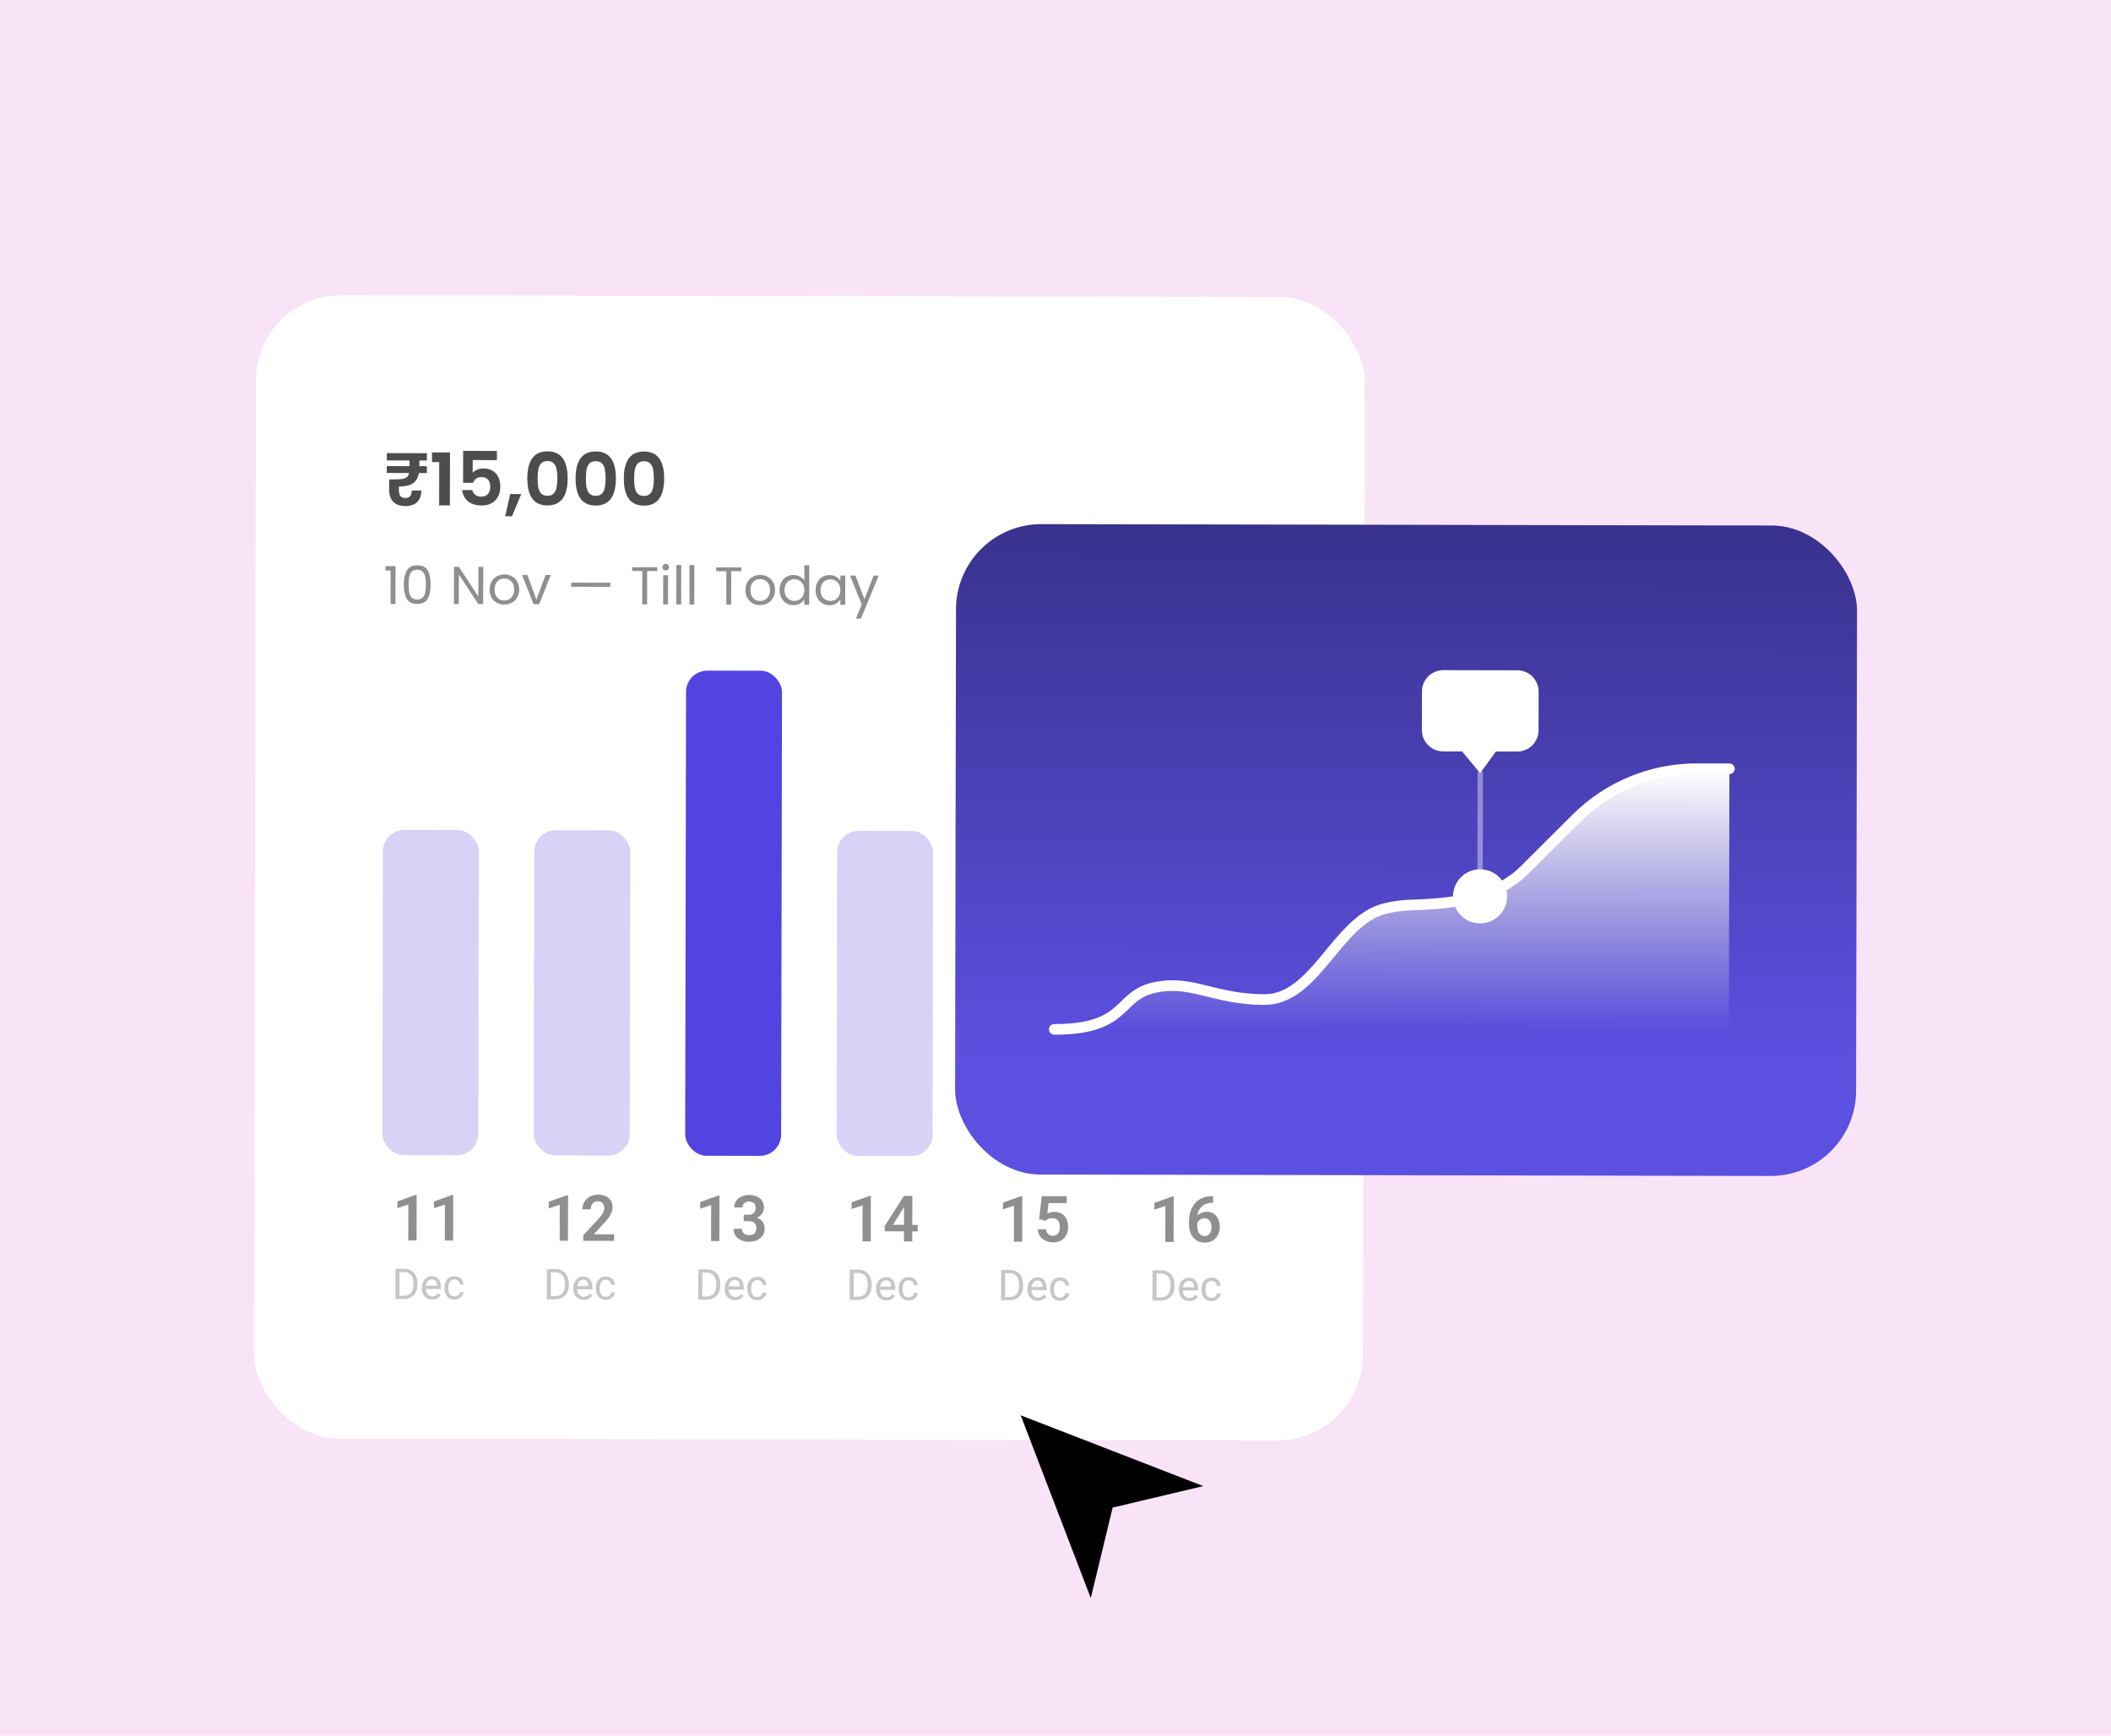
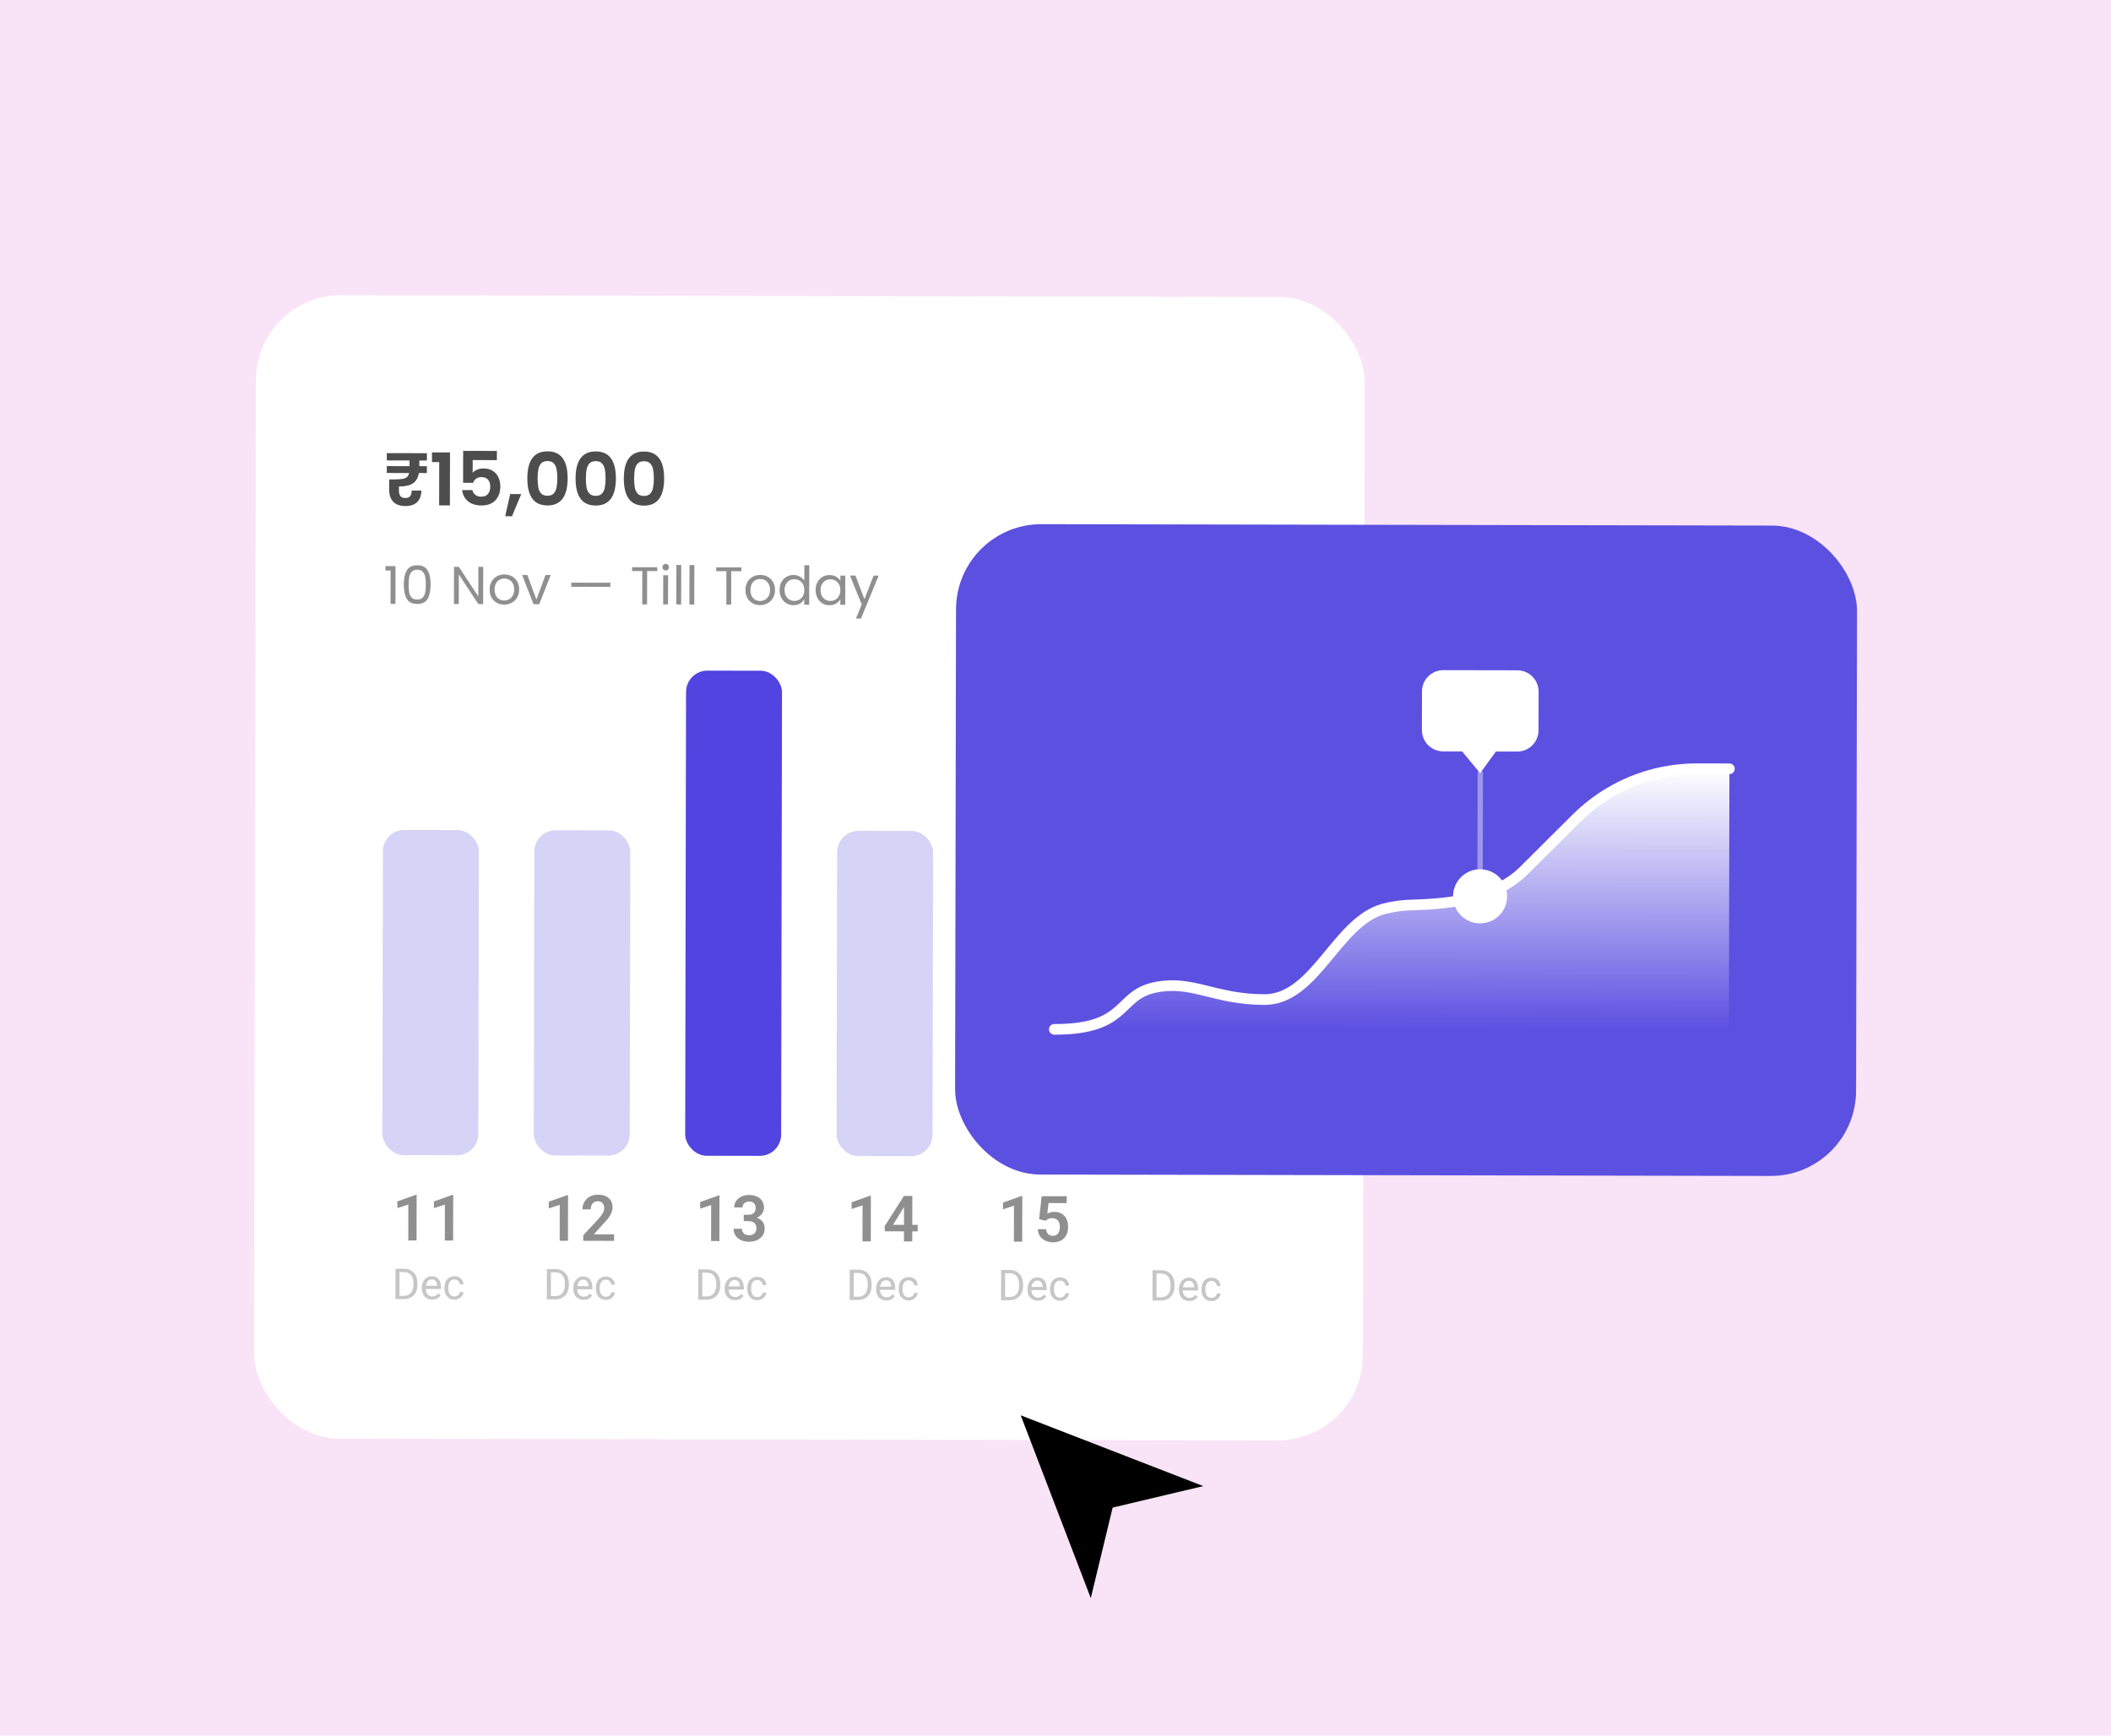
<svg xmlns="http://www.w3.org/2000/svg" width="360" height="296" viewBox="0 0 360 296" fill="none">
  <rect width="360" height="296" fill="#F9E3F6" />
  <rect x="43.666" y="50.31" width="189.109" height="195.013" rx="14.547" transform="rotate(0.111 43.666 50.31)" fill="white" />
  <path d="M71.515 78.534L71.513 79.501L72.799 79.504L72.797 80.675L71.435 80.672C71.297 81.478 70.961 82.063 70.426 82.427C69.899 82.79 69.101 82.971 68.032 82.969L68.03 83.644C68.03 84.043 68.11 84.357 68.27 84.586C68.44 84.816 68.724 84.931 69.123 84.932C69.504 84.932 69.78 84.827 69.951 84.615C70.121 84.395 70.206 84.077 70.207 83.661L71.862 83.664C71.843 84.521 71.6 85.178 71.132 85.636C70.665 86.085 69.998 86.308 69.133 86.306C68.233 86.305 67.546 86.061 67.072 85.577C66.598 85.092 66.362 84.388 66.363 83.463L66.367 81.77C67.275 81.771 67.945 81.751 68.378 81.71C68.811 81.66 69.133 81.559 69.346 81.406C69.558 81.254 69.699 81.008 69.767 80.669L65.962 80.662L65.964 79.49L69.833 79.498L69.835 78.531L65.966 78.523L65.968 77.276L72.803 77.289L72.801 78.536L71.515 78.534ZM73.67 78.805L73.673 77.151L76.741 77.157L76.723 86.194L74.89 86.19L74.905 78.808L73.67 78.805ZM84.736 78.47L80.612 78.462L80.607 80.639C80.786 80.419 81.041 80.241 81.372 80.106C81.703 79.962 82.056 79.891 82.429 79.891C83.108 79.893 83.663 80.042 84.096 80.34C84.528 80.638 84.841 81.021 85.035 81.488C85.23 81.946 85.326 82.439 85.325 82.965C85.323 83.941 85.042 84.725 84.48 85.318C83.928 85.911 83.138 86.206 82.111 86.204C81.144 86.202 80.372 85.959 79.796 85.474C79.22 84.989 78.894 84.357 78.82 83.576L80.551 83.579C80.626 83.919 80.796 84.191 81.058 84.395C81.329 84.599 81.673 84.701 82.089 84.702C82.589 84.703 82.967 84.547 83.222 84.234C83.478 83.92 83.606 83.504 83.607 82.987C83.608 82.461 83.477 82.062 83.214 81.79C82.96 81.509 82.583 81.368 82.082 81.367C81.726 81.367 81.429 81.455 81.191 81.633C80.953 81.811 80.783 82.048 80.68 82.345L78.975 82.341L78.985 76.894L84.739 76.905L84.736 78.47ZM88.894 84.257L87.308 88.047L86.15 88.045L87.01 84.254L88.894 84.257ZM89.928 81.573C89.934 78.502 91.083 76.968 93.374 76.972C95.665 76.977 96.808 78.515 96.802 81.587C96.796 84.667 95.647 86.205 93.356 86.201C91.065 86.196 89.922 84.654 89.928 81.573ZM94.439 79.024C94.202 78.76 93.846 78.628 93.371 78.627C92.896 78.626 92.535 78.757 92.288 79.02C92.05 79.282 91.888 79.626 91.802 80.05C91.725 80.465 91.686 80.975 91.685 81.577C91.684 82.179 91.721 82.693 91.796 83.117C91.88 83.542 92.041 83.886 92.278 84.149C92.524 84.413 92.884 84.545 93.359 84.546C93.835 84.547 94.191 84.416 94.429 84.153C94.676 83.891 94.838 83.547 94.915 83.123C95.001 82.699 95.044 82.186 95.045 81.584C95.046 80.981 95.005 80.472 94.921 80.056C94.845 79.631 94.685 79.287 94.439 79.024ZM98.157 81.59C98.163 78.518 99.312 76.984 101.603 76.989C103.894 76.993 105.036 78.531 105.03 81.603C105.024 84.683 103.876 86.221 101.585 86.217C99.294 86.212 98.151 84.67 98.157 81.59ZM102.668 79.04C102.431 78.776 102.075 78.644 101.599 78.643C101.124 78.642 100.763 78.773 100.517 79.036C100.279 79.298 100.117 79.642 100.031 80.066C99.954 80.481 99.915 80.99 99.914 81.593C99.912 82.195 99.95 82.709 100.025 83.133C100.109 83.558 100.27 83.902 100.507 84.165C100.752 84.429 101.113 84.561 101.588 84.562C102.063 84.563 102.42 84.432 102.658 84.169C102.905 83.907 103.066 83.564 103.144 83.139C103.229 82.715 103.273 82.202 103.274 81.6C103.275 80.997 103.234 80.488 103.15 80.072C103.074 79.647 102.913 79.303 102.668 79.04ZM106.386 81.606C106.392 78.534 107.54 77 109.831 77.004C112.123 77.009 113.265 78.547 113.259 81.619C113.253 84.699 112.105 86.237 109.814 86.233C107.522 86.228 106.38 84.686 106.386 81.606ZM110.897 79.056C110.66 78.792 110.303 78.66 109.828 78.659C109.353 78.658 108.992 78.789 108.746 79.052C108.507 79.314 108.346 79.658 108.26 80.082C108.183 80.497 108.144 81.006 108.142 81.609C108.141 82.211 108.178 82.725 108.254 83.149C108.338 83.574 108.499 83.918 108.736 84.181C108.981 84.445 109.342 84.577 109.817 84.578C110.292 84.579 110.649 84.448 110.887 84.185C111.133 83.923 111.295 83.579 111.372 83.155C111.458 82.731 111.501 82.218 111.503 81.615C111.504 81.013 111.462 80.504 111.378 80.088C111.303 79.663 111.142 79.319 110.897 79.056Z" fill="#4D4D4D" />
  <path d="M65.74 97.299L65.741 96.545L67.45 96.548L67.438 102.994L66.601 102.993L66.612 97.301L65.74 97.299ZM69.379 97.279C69.72 96.698 70.314 96.408 71.163 96.41C72.005 96.412 72.596 96.704 72.934 97.286C73.272 97.869 73.44 98.675 73.438 99.706C73.436 100.736 73.265 101.545 72.924 102.132C72.584 102.713 71.992 103.003 71.15 103.001C70.301 103 69.708 102.708 69.37 102.125C69.031 101.537 68.863 100.727 68.865 99.697C68.867 98.666 69.038 97.861 69.379 97.279ZM72.088 97.503C71.876 97.278 71.567 97.165 71.161 97.165C70.749 97.164 70.434 97.275 70.215 97.499C70.002 97.717 69.859 98.007 69.786 98.371C69.719 98.735 69.684 99.177 69.683 99.698C69.683 100.226 69.715 100.671 69.781 101.035C69.853 101.399 69.995 101.693 70.207 101.918C70.424 102.136 70.739 102.246 71.151 102.247C71.558 102.248 71.867 102.139 72.079 101.921C72.298 101.697 72.441 101.404 72.508 101.04C72.582 100.677 72.619 100.231 72.62 99.704C72.621 99.183 72.586 98.74 72.514 98.376C72.448 98.013 72.306 97.721 72.088 97.503ZM82.394 103.023L81.567 103.022L78.249 97.969L78.24 103.015L77.412 103.014L77.424 96.668L78.252 96.669L81.57 101.712L81.579 96.676L82.407 96.677L82.394 103.023ZM85.978 103.112C85.511 103.111 85.087 103.004 84.705 102.791C84.33 102.578 84.034 102.278 83.816 101.89C83.605 101.495 83.499 101.04 83.501 100.525C83.501 100.016 83.612 99.568 83.83 99.18C84.055 98.787 84.359 98.487 84.741 98.282C85.124 98.07 85.551 97.965 86.024 97.966C86.497 97.967 86.924 98.074 87.305 98.287C87.687 98.494 87.986 98.791 88.204 99.18C88.427 99.568 88.538 100.02 88.537 100.535C88.536 101.05 88.42 101.504 88.189 101.898C87.964 102.286 87.657 102.585 87.269 102.796C86.881 103.008 86.45 103.113 85.978 103.112ZM85.979 102.412C86.276 102.413 86.555 102.343 86.816 102.204C87.077 102.06 87.286 101.845 87.444 101.56C87.609 101.276 87.691 100.933 87.692 100.533C87.693 100.133 87.615 99.794 87.457 99.515C87.3 99.229 87.095 99.017 86.84 98.877C86.586 98.737 86.311 98.667 86.013 98.666C85.71 98.666 85.431 98.735 85.177 98.874C84.928 99.013 84.727 99.224 84.575 99.509C84.423 99.787 84.347 100.127 84.346 100.527C84.345 100.933 84.417 101.279 84.562 101.564C84.713 101.843 84.913 102.055 85.161 102.201C85.409 102.341 85.682 102.411 85.979 102.412ZM91.477 102.259L93.03 98.062L93.921 98.063L91.957 103.042L90.984 103.04L89.039 98.054L89.93 98.056L91.477 102.259ZM104.087 99.383L104.086 100.083L97.421 100.07L97.423 99.37L104.087 99.383ZM112.089 96.744L112.088 97.389L110.361 97.386L110.35 103.078L109.522 103.076L109.533 97.385L107.797 97.381L107.798 96.736L112.089 96.744ZM113.534 97.292C113.376 97.292 113.243 97.237 113.134 97.128C113.025 97.019 112.971 96.885 112.971 96.728C112.972 96.57 113.027 96.437 113.136 96.328C113.245 96.219 113.379 96.165 113.536 96.165C113.688 96.165 113.815 96.22 113.918 96.329C114.027 96.439 114.081 96.572 114.081 96.73C114.08 96.887 114.026 97.02 113.916 97.129C113.813 97.238 113.686 97.293 113.534 97.292ZM113.933 98.102L113.923 103.084L113.095 103.083L113.105 98.101L113.933 98.102ZM116.173 96.361L116.16 103.089L115.333 103.087L115.346 96.359L116.173 96.361ZM118.411 96.365L118.398 103.093L117.57 103.092L117.583 96.364L118.411 96.365ZM126.428 96.772L126.427 97.417L124.7 97.414L124.689 103.105L123.861 103.104L123.872 97.412L122.136 97.409L122.137 96.763L126.428 96.772ZM129.607 103.197C129.141 103.196 128.717 103.089 128.335 102.876C127.96 102.663 127.663 102.363 127.446 101.974C127.234 101.58 127.129 101.125 127.13 100.61C127.131 100.101 127.241 99.652 127.46 99.265C127.685 98.871 127.989 98.572 128.371 98.367C128.753 98.155 129.181 98.05 129.654 98.051C130.126 98.052 130.554 98.159 130.935 98.372C131.316 98.578 131.616 98.876 131.833 99.264C132.057 99.653 132.168 100.104 132.167 100.62C132.166 101.135 132.05 101.589 131.819 101.983C131.594 102.37 131.287 102.67 130.899 102.881C130.511 103.092 130.08 103.198 129.607 103.197ZM129.609 102.497C129.906 102.497 130.185 102.428 130.445 102.289C130.706 102.144 130.916 101.929 131.074 101.645C131.238 101.36 131.321 101.018 131.322 100.618C131.322 100.218 131.244 99.878 131.087 99.599C130.93 99.314 130.724 99.102 130.47 98.962C130.216 98.822 129.94 98.751 129.643 98.751C129.34 98.75 129.061 98.82 128.806 98.958C128.558 99.097 128.357 99.309 128.205 99.594C128.053 99.872 127.977 100.211 127.976 100.612C127.975 101.018 128.047 101.363 128.192 101.648C128.343 101.927 128.543 102.14 128.791 102.286C129.039 102.426 129.312 102.496 129.609 102.497ZM132.946 100.612C132.947 100.103 133.051 99.658 133.258 99.276C133.464 98.889 133.747 98.589 134.105 98.378C134.469 98.166 134.875 98.061 135.324 98.062C135.712 98.063 136.072 98.154 136.405 98.337C136.738 98.513 136.992 98.747 137.167 99.038L137.173 96.402L138.009 96.403L137.996 103.131L137.159 103.13L137.161 102.193C136.997 102.49 136.754 102.735 136.433 102.928C136.111 103.115 135.735 103.209 135.305 103.208C134.862 103.207 134.459 103.097 134.096 102.878C133.739 102.659 133.458 102.353 133.252 101.958C133.047 101.564 132.945 101.115 132.946 100.612ZM137.164 100.629C137.165 100.254 137.09 99.926 136.939 99.647C136.788 99.368 136.582 99.155 136.322 99.009C136.068 98.857 135.786 98.781 135.477 98.78C135.168 98.78 134.886 98.852 134.631 98.997C134.376 99.142 134.173 99.354 134.021 99.632C133.868 99.911 133.792 100.238 133.791 100.614C133.791 100.996 133.866 101.329 134.017 101.614C134.168 101.893 134.37 102.109 134.625 102.261C134.879 102.407 135.161 102.48 135.47 102.481C135.779 102.481 136.061 102.409 136.316 102.264C136.577 102.113 136.783 101.898 136.935 101.62C137.087 101.335 137.164 101.005 137.164 100.629ZM139.09 100.624C139.091 100.115 139.195 99.67 139.402 99.288C139.608 98.901 139.891 98.601 140.249 98.39C140.613 98.178 141.016 98.073 141.459 98.074C141.895 98.075 142.274 98.169 142.595 98.358C142.915 98.546 143.154 98.783 143.311 99.068L143.313 98.159L144.15 98.161L144.14 103.143L143.304 103.142L143.305 102.214C143.141 102.505 142.895 102.747 142.567 102.94C142.246 103.127 141.87 103.221 141.44 103.22C140.997 103.219 140.597 103.109 140.24 102.89C139.883 102.671 139.602 102.365 139.396 101.97C139.191 101.576 139.089 101.127 139.09 100.624ZM143.308 100.641C143.309 100.265 143.234 99.938 143.083 99.659C142.932 99.38 142.726 99.167 142.466 99.021C142.212 98.869 141.93 98.793 141.621 98.792C141.312 98.792 141.03 98.864 140.775 99.009C140.52 99.154 140.317 99.366 140.165 99.644C140.012 99.923 139.936 100.25 139.935 100.626C139.935 101.007 140.01 101.341 140.161 101.626C140.312 101.905 140.514 102.121 140.769 102.273C141.023 102.419 141.305 102.492 141.614 102.493C141.923 102.493 142.205 102.421 142.46 102.276C142.721 102.125 142.927 101.91 143.079 101.632C143.231 101.347 143.308 101.017 143.308 100.641ZM145.884 98.164L147.422 102.186L148.984 98.17L149.839 98.172L146.825 105.494L145.961 105.492L146.957 103.094L144.957 98.162L145.884 98.164Z" fill="#8F8F8F" />
  <rect x="65.309" y="141.539" width="16.365" height="55.46" rx="3.637" transform="rotate(0.111 65.309 141.539)" fill="#D6D3F7" />
  <path d="M71.052 203.778L71.037 211.556L69.626 211.553L69.638 205.422L67.767 206.036L67.769 204.896L70.893 203.778L71.052 203.778ZM77.285 203.79L77.27 211.568L75.859 211.565L75.87 205.434L73.999 206.048L74.002 204.908L77.126 203.79L77.285 203.79Z" fill="#8F8F8F" />
  <path opacity="0.5" d="M68.835 221.552L67.756 221.55L67.764 220.992L68.837 220.994C69.206 220.995 69.514 220.919 69.76 220.765C70.007 220.609 70.192 220.392 70.316 220.113C70.442 219.831 70.505 219.502 70.506 219.126L70.507 218.81C70.507 218.514 70.472 218.251 70.401 218.021C70.331 217.789 70.227 217.593 70.09 217.434C69.953 217.273 69.785 217.151 69.587 217.068C69.39 216.984 69.164 216.943 68.908 216.942L67.743 216.94L67.745 216.379L68.909 216.381C69.248 216.382 69.557 216.439 69.836 216.553C70.115 216.665 70.355 216.828 70.556 217.041C70.759 217.252 70.915 217.508 71.023 217.809C71.132 218.108 71.186 218.444 71.185 218.818L71.184 219.127C71.183 219.501 71.128 219.838 71.019 220.139C70.909 220.437 70.751 220.691 70.545 220.902C70.341 221.112 70.094 221.274 69.805 221.387C69.519 221.497 69.195 221.552 68.835 221.552ZM68.132 216.379L68.122 221.55L67.436 221.549L67.446 216.378L68.132 216.379ZM73.704 221.632C73.437 221.632 73.194 221.586 72.977 221.496C72.761 221.403 72.576 221.274 72.42 221.108C72.266 220.942 72.148 220.745 72.066 220.517C71.983 220.29 71.942 220.041 71.943 219.771L71.943 219.622C71.944 219.31 71.99 219.032 72.083 218.788C72.176 218.542 72.302 218.334 72.461 218.164C72.62 217.993 72.8 217.865 73.002 217.777C73.203 217.69 73.412 217.647 73.627 217.647C73.902 217.648 74.138 217.696 74.337 217.791C74.538 217.886 74.702 218.019 74.83 218.189C74.957 218.358 75.052 218.557 75.113 218.787C75.174 219.014 75.204 219.263 75.204 219.533L75.203 219.827L72.334 219.822L72.335 219.286L74.547 219.29L74.547 219.24C74.538 219.07 74.503 218.904 74.442 218.743C74.383 218.582 74.288 218.449 74.158 218.344C74.028 218.24 73.851 218.188 73.626 218.187C73.477 218.187 73.339 218.219 73.214 218.282C73.088 218.344 72.98 218.436 72.89 218.559C72.8 218.682 72.73 218.832 72.68 219.009C72.629 219.187 72.604 219.391 72.604 219.623L72.603 219.773C72.603 219.955 72.628 220.127 72.677 220.288C72.729 220.446 72.803 220.586 72.9 220.707C72.999 220.828 73.119 220.923 73.258 220.992C73.4 221.061 73.561 221.096 73.741 221.096C73.973 221.096 74.17 221.049 74.331 220.955C74.492 220.861 74.633 220.734 74.754 220.576L75.151 220.893C75.068 221.018 74.963 221.137 74.835 221.251C74.706 221.364 74.549 221.456 74.362 221.527C74.177 221.598 73.958 221.633 73.704 221.632ZM77.505 221.1C77.662 221.1 77.806 221.068 77.939 221.005C78.072 220.941 78.181 220.854 78.266 220.743C78.352 220.629 78.4 220.5 78.413 220.356L79.038 220.357C79.025 220.584 78.948 220.796 78.806 220.992C78.665 221.186 78.482 221.343 78.254 221.463C78.027 221.581 77.777 221.64 77.504 221.64C77.216 221.639 76.964 221.588 76.748 221.485C76.535 221.383 76.358 221.243 76.216 221.065C76.077 220.887 75.972 220.684 75.901 220.454C75.833 220.222 75.799 219.977 75.8 219.718L75.8 219.569C75.801 219.311 75.835 219.067 75.905 218.838C75.976 218.606 76.082 218.401 76.222 218.224C76.364 218.047 76.542 217.907 76.755 217.806C76.971 217.705 77.223 217.654 77.512 217.655C77.813 217.655 78.076 217.717 78.3 217.841C78.525 217.962 78.701 218.128 78.829 218.339C78.958 218.548 79.029 218.785 79.04 219.05L78.415 219.049C78.404 218.89 78.359 218.747 78.281 218.619C78.206 218.491 78.102 218.389 77.969 218.313C77.839 218.234 77.686 218.195 77.511 218.195C77.31 218.194 77.141 218.234 77.003 218.314C76.868 218.392 76.76 218.499 76.679 218.633C76.601 218.766 76.544 218.914 76.508 219.077C76.475 219.238 76.458 219.402 76.457 219.571L76.457 219.72C76.457 219.888 76.473 220.054 76.506 220.217C76.539 220.38 76.594 220.529 76.672 220.661C76.752 220.794 76.859 220.901 76.994 220.982C77.132 221.06 77.302 221.099 77.505 221.1Z" fill="#8F8F8F" />
  <rect x="91.129" y="141.589" width="16.365" height="55.46" rx="3.637" transform="rotate(0.111 91.129 141.589)" fill="#D6D3F7" />
  <path d="M96.873 203.828L96.858 211.606L95.446 211.603L95.458 205.471L93.587 206.086L93.589 204.946L96.713 203.828L96.873 203.828ZM104.723 210.513L104.721 211.621L99.468 211.611L99.47 210.663L101.995 207.945C102.258 207.647 102.467 207.389 102.62 207.169C102.773 206.949 102.882 206.75 102.946 206.573C103.014 206.392 103.048 206.22 103.048 206.056C103.049 205.818 103.006 205.61 102.921 205.433C102.837 205.251 102.713 205.111 102.549 205.011C102.39 204.911 102.193 204.861 101.958 204.861C101.699 204.86 101.477 204.92 101.292 205.041C101.111 205.157 100.972 205.321 100.876 205.53C100.783 205.739 100.736 205.979 100.736 206.249L99.324 206.246C99.325 205.788 99.432 205.371 99.646 204.995C99.86 204.615 100.166 204.312 100.564 204.086C100.962 203.859 101.435 203.746 101.982 203.747C102.515 203.748 102.965 203.838 103.334 204.016C103.703 204.191 103.983 204.44 104.175 204.764C104.366 205.087 104.461 205.473 104.46 205.92C104.46 206.169 104.418 206.414 104.336 206.655C104.254 206.897 104.138 207.136 103.988 207.374C103.842 207.608 103.668 207.846 103.465 208.087C103.262 208.328 103.036 208.574 102.787 208.826L101.271 210.506L104.723 210.513Z" fill="#8F8F8F" />
  <path opacity="0.5" d="M94.656 221.602L93.576 221.599L93.584 221.042L94.657 221.044C95.026 221.045 95.334 220.968 95.581 220.815C95.827 220.659 96.012 220.442 96.136 220.163C96.262 219.881 96.325 219.552 96.326 219.176L96.327 218.859C96.327 218.564 96.292 218.301 96.222 218.071C96.151 217.839 96.047 217.643 95.91 217.484C95.773 217.323 95.606 217.201 95.407 217.117C95.21 217.034 94.984 216.992 94.729 216.992L93.564 216.99L93.565 216.428L94.73 216.431C95.068 216.431 95.377 216.489 95.656 216.603C95.936 216.715 96.175 216.877 96.376 217.091C96.58 217.302 96.735 217.558 96.844 217.859C96.952 218.158 97.006 218.494 97.005 218.868L97.004 219.177C97.004 219.551 96.949 219.888 96.839 220.189C96.73 220.487 96.572 220.741 96.365 220.951C96.161 221.162 95.915 221.323 95.626 221.436C95.339 221.547 95.016 221.602 94.656 221.602ZM93.952 216.429L93.942 221.6L93.257 221.599L93.267 216.428L93.952 216.429ZM99.525 221.682C99.257 221.681 99.015 221.636 98.797 221.546C98.582 221.453 98.396 221.323 98.24 221.157C98.087 220.991 97.969 220.795 97.886 220.567C97.804 220.34 97.763 220.091 97.763 219.821L97.763 219.672C97.764 219.359 97.811 219.081 97.904 218.838C97.996 218.592 98.122 218.384 98.281 218.213C98.44 218.043 98.621 217.915 98.822 217.827C99.023 217.74 99.232 217.697 99.447 217.697C99.722 217.698 99.959 217.745 100.157 217.841C100.358 217.936 100.523 218.069 100.65 218.239C100.778 218.408 100.872 218.607 100.933 218.836C100.994 219.064 101.024 219.313 101.024 219.582L101.023 219.877L98.154 219.872L98.155 219.335L100.367 219.34L100.368 219.29C100.358 219.119 100.323 218.954 100.262 218.793C100.203 218.631 100.109 218.499 99.979 218.394C99.849 218.29 99.671 218.237 99.446 218.237C99.297 218.237 99.16 218.268 99.034 218.332C98.908 218.393 98.8 218.485 98.71 218.608C98.62 218.731 98.55 218.882 98.5 219.059C98.45 219.237 98.425 219.441 98.424 219.673L98.424 219.822C98.424 220.005 98.448 220.176 98.497 220.338C98.549 220.496 98.624 220.636 98.72 220.757C98.82 220.878 98.939 220.973 99.079 221.042C99.22 221.111 99.381 221.145 99.561 221.146C99.793 221.146 99.99 221.099 100.151 221.005C100.312 220.91 100.453 220.784 100.574 220.626L100.972 220.943C100.888 221.068 100.783 221.187 100.655 221.301C100.527 221.414 100.369 221.506 100.182 221.577C99.997 221.647 99.778 221.683 99.525 221.682ZM103.326 221.15C103.482 221.15 103.627 221.118 103.759 221.055C103.892 220.991 104.001 220.903 104.087 220.792C104.172 220.679 104.221 220.55 104.233 220.406L104.858 220.407C104.846 220.634 104.768 220.846 104.626 221.042C104.486 221.236 104.302 221.393 104.074 221.513C103.847 221.631 103.597 221.69 103.325 221.689C103.036 221.689 102.784 221.637 102.569 221.535C102.356 221.433 102.178 221.293 102.037 221.115C101.897 220.937 101.792 220.733 101.722 220.504C101.654 220.271 101.62 220.026 101.62 219.768L101.621 219.619C101.621 219.361 101.656 219.117 101.725 218.888C101.796 218.656 101.902 218.451 102.042 218.274C102.185 218.097 102.362 217.957 102.576 217.856C102.791 217.754 103.044 217.704 103.333 217.705C103.633 217.705 103.896 217.767 104.121 217.891C104.345 218.012 104.521 218.178 104.649 218.389C104.779 218.598 104.849 218.835 104.861 219.1L104.235 219.099C104.224 218.94 104.179 218.797 104.101 218.669C104.026 218.541 103.922 218.439 103.789 218.363C103.659 218.284 103.507 218.245 103.331 218.244C103.13 218.244 102.961 218.284 102.823 218.364C102.688 218.442 102.58 218.548 102.5 218.683C102.421 218.816 102.364 218.964 102.328 219.127C102.295 219.288 102.278 219.452 102.278 219.62L102.277 219.77C102.277 219.938 102.293 220.103 102.326 220.267C102.359 220.43 102.414 220.578 102.492 220.711C102.572 220.844 102.68 220.951 102.815 221.031C102.952 221.11 103.122 221.149 103.326 221.15Z" fill="#8F8F8F" />
  <rect x="117.002" y="114.364" width="16.365" height="82.735" rx="3.637" transform="rotate(0.111 117.002 114.364)" fill="#5144E0" />
  <path d="M122.693 203.879L122.678 211.657L121.266 211.654L121.278 205.522L119.407 206.137L119.409 204.997L122.533 203.879L122.693 203.879ZM126.837 207.163L127.63 207.165C127.911 207.165 128.142 207.118 128.323 207.022C128.508 206.923 128.645 206.788 128.734 206.618C128.827 206.444 128.873 206.244 128.874 206.016C128.874 205.793 128.834 205.599 128.753 205.435C128.671 205.268 128.547 205.14 128.38 205.051C128.217 204.959 128.008 204.912 127.752 204.911C127.546 204.911 127.356 204.952 127.182 205.033C127.011 205.114 126.874 205.231 126.771 205.384C126.671 205.533 126.621 205.712 126.621 205.921L125.209 205.919C125.21 205.5 125.321 205.132 125.541 204.817C125.766 204.497 126.068 204.248 126.448 204.067C126.829 203.887 127.253 203.797 127.722 203.798C128.234 203.799 128.681 203.885 129.064 204.056C129.451 204.224 129.751 204.471 129.963 204.799C130.179 205.126 130.287 205.531 130.286 206.014C130.285 206.245 130.23 206.475 130.119 206.706C130.012 206.933 129.854 207.139 129.644 207.323C129.437 207.504 129.183 207.651 128.881 207.764C128.583 207.873 128.24 207.928 127.853 207.927L126.835 207.925L126.837 207.163ZM126.835 208.25L126.836 207.499L127.854 207.501C128.29 207.502 128.668 207.554 128.988 207.657C129.311 207.757 129.577 207.9 129.786 208.085C129.995 208.267 130.149 208.478 130.248 208.72C130.351 208.962 130.402 209.221 130.401 209.498C130.401 209.86 130.333 210.183 130.197 210.467C130.062 210.747 129.871 210.985 129.626 211.18C129.384 211.375 129.099 211.523 128.772 211.626C128.446 211.725 128.092 211.774 127.712 211.773C127.382 211.772 127.06 211.727 126.748 211.638C126.439 211.545 126.161 211.408 125.913 211.226C125.664 211.041 125.468 210.81 125.323 210.532C125.177 210.251 125.105 209.926 125.106 209.557L126.518 209.56C126.517 209.773 126.568 209.963 126.671 210.13C126.777 210.297 126.923 210.429 127.107 210.525C127.295 210.618 127.506 210.664 127.741 210.665C128 210.665 128.222 210.62 128.407 210.528C128.595 210.432 128.74 210.297 128.839 210.124C128.939 209.946 128.989 209.735 128.99 209.49C128.99 209.199 128.936 208.962 128.826 208.781C128.716 208.6 128.558 208.466 128.353 208.381C128.15 208.295 127.909 208.252 127.628 208.251L126.835 208.25Z" fill="#8F8F8F" />
  <path opacity="0.5" d="M120.476 221.652L119.396 221.65L119.405 221.093L120.477 221.095C120.847 221.095 121.154 221.019 121.401 220.866C121.648 220.71 121.833 220.492 121.956 220.213C122.082 219.932 122.146 219.603 122.146 219.226L122.147 218.91C122.148 218.614 122.113 218.351 122.042 218.122C121.971 217.889 121.868 217.694 121.731 217.535C121.594 217.374 121.426 217.252 121.227 217.168C121.031 217.085 120.805 217.043 120.549 217.043L119.384 217.04L119.385 216.479L120.55 216.482C120.889 216.482 121.198 216.54 121.477 216.654C121.756 216.766 121.996 216.928 122.197 217.142C122.4 217.353 122.556 217.609 122.664 217.91C122.772 218.208 122.826 218.545 122.825 218.919L122.825 219.228C122.824 219.602 122.769 219.939 122.659 220.24C122.55 220.538 122.392 220.792 122.186 221.002C121.982 221.212 121.735 221.374 121.446 221.487C121.159 221.598 120.836 221.653 120.476 221.652ZM119.772 216.48L119.762 221.651L119.077 221.65L119.087 216.479L119.772 216.48ZM125.345 221.733C125.077 221.732 124.835 221.687 124.617 221.596C124.402 221.504 124.216 221.374 124.06 221.208C123.907 221.042 123.789 220.845 123.706 220.618C123.624 220.391 123.583 220.142 123.584 219.872L123.584 219.723C123.584 219.41 123.631 219.132 123.724 218.888C123.817 218.642 123.943 218.434 124.102 218.264C124.261 218.094 124.441 217.965 124.642 217.878C124.844 217.791 125.052 217.747 125.268 217.748C125.542 217.748 125.779 217.796 125.978 217.891C126.179 217.986 126.343 218.119 126.47 218.29C126.598 218.458 126.692 218.657 126.753 218.887C126.815 219.115 126.845 219.363 126.844 219.633L126.844 219.928L123.974 219.922L123.975 219.386L126.188 219.39L126.188 219.341C126.179 219.17 126.143 219.004 126.082 218.843C126.023 218.682 125.929 218.549 125.799 218.445C125.669 218.341 125.491 218.288 125.266 218.288C125.117 218.287 124.98 218.319 124.854 218.383C124.729 218.444 124.621 218.536 124.531 218.659C124.44 218.782 124.37 218.932 124.32 219.11C124.27 219.287 124.245 219.492 124.244 219.724L124.244 219.873C124.244 220.056 124.268 220.227 124.318 220.388C124.369 220.547 124.444 220.687 124.541 220.808C124.64 220.929 124.759 221.024 124.899 221.093C125.041 221.162 125.202 221.196 125.382 221.197C125.614 221.197 125.81 221.15 125.971 221.056C126.133 220.961 126.274 220.835 126.395 220.676L126.792 220.993C126.709 221.119 126.603 221.238 126.475 221.351C126.347 221.465 126.189 221.557 126.002 221.628C125.817 221.698 125.598 221.733 125.345 221.733ZM129.146 221.2C129.302 221.201 129.447 221.169 129.58 221.105C129.712 221.042 129.821 220.954 129.907 220.843C129.992 220.73 130.041 220.601 130.053 220.456L130.678 220.458C130.666 220.685 130.589 220.897 130.446 221.093C130.306 221.287 130.122 221.444 129.895 221.564C129.667 221.682 129.417 221.741 129.145 221.74C128.856 221.74 128.604 221.688 128.389 221.586C128.176 221.484 127.999 221.344 127.857 221.166C127.718 220.988 127.613 220.784 127.542 220.554C127.474 220.322 127.44 220.077 127.441 219.819L127.441 219.67C127.441 219.412 127.476 219.168 127.545 218.938C127.617 218.707 127.723 218.502 127.863 218.325C128.005 218.147 128.183 218.008 128.396 217.907C128.612 217.805 128.864 217.755 129.153 217.755C129.454 217.756 129.716 217.818 129.941 217.942C130.166 218.063 130.342 218.229 130.469 218.44C130.599 218.648 130.669 218.885 130.681 219.151L130.056 219.149C130.044 218.991 130 218.847 129.922 218.719C129.846 218.591 129.742 218.489 129.61 218.413C129.48 218.335 129.327 218.296 129.152 218.295C128.951 218.295 128.781 218.335 128.644 218.415C128.509 218.493 128.401 218.599 128.32 218.734C128.242 218.866 128.184 219.014 128.149 219.178C128.115 219.339 128.098 219.503 128.098 219.671L128.098 219.82C128.097 219.988 128.114 220.154 128.146 220.318C128.179 220.481 128.235 220.629 128.312 220.762C128.393 220.895 128.5 221.001 128.635 221.082C128.772 221.161 128.943 221.2 129.146 221.2Z" fill="#8F8F8F" />
  <rect x="142.77" y="141.689" width="16.365" height="55.46" rx="3.637" transform="rotate(0.111 142.77 141.689)" fill="#D6D3F7" />
  <path d="M148.513 203.929L148.498 211.706L147.087 211.704L147.099 205.572L145.228 206.186L145.23 205.046L148.354 203.928L148.513 203.929ZM156.5 208.893L156.498 210.001L150.91 209.99L150.853 209.138L154.15 203.961L155.274 203.963L154.055 206.022L152.286 208.885L156.5 208.893ZM155.588 203.964L155.573 211.72L154.161 211.717L154.176 203.961L155.588 203.964Z" fill="#8F8F8F" />
  <path opacity="0.5" d="M146.296 221.702L145.217 221.7L145.225 221.142L146.298 221.145C146.667 221.145 146.975 221.069 147.221 220.915C147.468 220.76 147.653 220.542 147.777 220.263C147.903 219.982 147.966 219.653 147.967 219.276L147.967 218.96C147.968 218.664 147.933 218.401 147.862 218.171C147.792 217.939 147.688 217.744 147.551 217.585C147.414 217.424 147.246 217.301 147.047 217.218C146.851 217.135 146.625 217.093 146.369 217.092L145.204 217.09L145.206 216.529L146.37 216.531C146.709 216.532 147.018 216.589 147.297 216.704C147.576 216.815 147.816 216.978 148.017 217.192C148.22 217.403 148.376 217.659 148.484 217.96C148.593 218.258 148.646 218.594 148.646 218.968L148.645 219.277C148.644 219.652 148.589 219.989 148.48 220.289C148.37 220.587 148.212 220.842 148.006 221.052C147.802 221.262 147.555 221.424 147.266 221.537C146.98 221.648 146.656 221.703 146.296 221.702ZM145.593 216.53L145.583 221.701L144.897 221.699L144.907 216.528L145.593 216.53ZM151.165 221.783C150.898 221.782 150.655 221.737 150.438 221.646C150.222 221.553 150.037 221.424 149.881 221.258C149.727 221.092 149.609 220.895 149.527 220.668C149.444 220.44 149.403 220.192 149.404 219.922L149.404 219.773C149.405 219.46 149.451 219.182 149.544 218.938C149.637 218.692 149.763 218.484 149.922 218.314C150.081 218.144 150.261 218.015 150.463 217.928C150.664 217.841 150.872 217.797 151.088 217.798C151.362 217.798 151.599 217.846 151.798 217.941C151.999 218.036 152.163 218.169 152.291 218.34C152.418 218.508 152.513 218.707 152.574 218.937C152.635 219.164 152.665 219.413 152.665 219.683L152.664 219.978L149.794 219.972L149.795 219.436L152.008 219.44L152.008 219.391C151.999 219.22 151.964 219.054 151.903 218.893C151.844 218.732 151.749 218.599 151.619 218.495C151.489 218.39 151.312 218.338 151.087 218.338C150.938 218.337 150.8 218.369 150.675 218.433C150.549 218.494 150.441 218.586 150.351 218.709C150.261 218.832 150.191 218.982 150.141 219.16C150.09 219.337 150.065 219.542 150.065 219.774L150.064 219.923C150.064 220.105 150.089 220.277 150.138 220.438C150.19 220.597 150.264 220.737 150.361 220.858C150.46 220.979 150.58 221.074 150.719 221.142C150.861 221.211 151.022 221.246 151.202 221.246C151.434 221.247 151.631 221.2 151.792 221.105C151.953 221.011 152.094 220.885 152.215 220.726L152.612 221.043C152.529 221.168 152.424 221.288 152.295 221.401C152.167 221.515 152.01 221.607 151.823 221.677C151.638 221.748 151.419 221.783 151.165 221.783ZM154.966 221.25C155.123 221.25 155.267 221.219 155.4 221.155C155.533 221.091 155.642 221.004 155.727 220.893C155.813 220.779 155.861 220.651 155.874 220.506L156.499 220.507C156.486 220.735 156.409 220.946 156.267 221.143C156.126 221.336 155.943 221.494 155.715 221.614C155.488 221.732 155.238 221.791 154.965 221.79C154.677 221.789 154.425 221.738 154.209 221.636C153.996 221.534 153.819 221.394 153.677 221.216C153.538 221.038 153.433 220.834 153.362 220.604C153.294 220.372 153.26 220.127 153.261 219.869L153.261 219.72C153.262 219.462 153.296 219.218 153.366 218.988C153.437 218.756 153.543 218.552 153.683 218.375C153.825 218.197 154.003 218.058 154.216 217.956C154.432 217.855 154.684 217.805 154.973 217.805C155.274 217.806 155.537 217.868 155.761 217.991C155.986 218.113 156.162 218.279 156.289 218.49C156.419 218.698 156.49 218.935 156.501 219.2L155.876 219.199C155.865 219.041 155.82 218.897 155.742 218.769C155.666 218.641 155.562 218.539 155.43 218.463C155.3 218.385 155.147 218.345 154.972 218.345C154.771 218.345 154.601 218.385 154.464 218.465C154.329 218.543 154.221 218.649 154.14 218.784C154.062 218.916 154.005 219.064 153.969 219.227C153.935 219.388 153.919 219.553 153.918 219.721L153.918 219.87C153.918 220.038 153.934 220.204 153.967 220.367C153.999 220.531 154.055 220.679 154.133 220.812C154.213 220.944 154.32 221.051 154.455 221.132C154.592 221.21 154.763 221.25 154.966 221.25Z" fill="#8F8F8F" />
  <rect x="168.59" y="141.739" width="16.365" height="55.46" rx="3.637" transform="rotate(0.111 168.59 141.739)" fill="#D6D3F7" />
  <path d="M174.334 203.978L174.319 211.756L172.907 211.753L172.919 205.622L171.048 206.236L171.05 205.096L174.174 203.978L174.334 203.978ZM178.332 208.195L177.208 207.921L177.647 204.006L181.914 204.014L181.912 205.181L178.812 205.175L178.606 206.986C178.716 206.919 178.876 206.852 179.086 206.784C179.299 206.714 179.539 206.679 179.805 206.679C180.174 206.68 180.504 206.741 180.795 206.862C181.086 206.98 181.333 207.151 181.535 207.375C181.74 207.599 181.894 207.873 181.997 208.196C182.103 208.516 182.155 208.879 182.154 209.284C182.154 209.639 182.1 209.972 181.993 210.285C181.889 210.594 181.731 210.868 181.517 211.11C181.303 211.347 181.035 211.535 180.712 211.673C180.388 211.807 180.008 211.874 179.571 211.873C179.241 211.872 178.923 211.824 178.618 211.727C178.316 211.627 178.045 211.483 177.804 211.294C177.562 211.102 177.369 210.867 177.224 210.59C177.083 210.313 177.005 209.995 176.992 209.636L178.382 209.638C178.407 209.876 178.47 210.079 178.573 210.246C178.675 210.413 178.81 210.541 178.977 210.63C179.147 210.72 179.344 210.764 179.568 210.765C179.77 210.765 179.944 210.728 180.09 210.654C180.24 210.576 180.362 210.468 180.458 210.33C180.555 210.191 180.626 210.028 180.672 209.84C180.719 209.652 180.742 209.446 180.743 209.222C180.743 209.006 180.717 208.808 180.664 208.631C180.611 208.45 180.53 208.293 180.42 208.161C180.31 208.03 180.172 207.928 180.005 207.857C179.842 207.786 179.65 207.75 179.43 207.749C179.135 207.749 178.908 207.793 178.748 207.881C178.591 207.97 178.453 208.074 178.332 208.195Z" fill="#8F8F8F" />
  <path opacity="0.5" d="M172.117 221.752L171.037 221.75L171.045 221.192L172.118 221.194C172.487 221.195 172.795 221.119 173.042 220.965C173.288 220.809 173.473 220.592 173.597 220.313C173.723 220.031 173.786 219.702 173.787 219.326L173.788 219.01C173.788 218.714 173.753 218.451 173.683 218.221C173.612 217.989 173.508 217.794 173.371 217.635C173.234 217.473 173.066 217.351 172.868 217.268C172.671 217.185 172.445 217.143 172.19 217.142L171.025 217.14L171.026 216.579L172.191 216.581C172.529 216.582 172.838 216.639 173.117 216.753C173.396 216.865 173.636 217.028 173.837 217.241C174.041 217.452 174.196 217.708 174.305 218.009C174.413 218.308 174.467 218.644 174.466 219.018L174.465 219.327C174.465 219.701 174.41 220.039 174.3 220.339C174.191 220.637 174.033 220.891 173.826 221.102C173.622 221.312 173.376 221.474 173.087 221.587C172.8 221.698 172.477 221.753 172.117 221.752ZM171.413 216.58L171.403 221.751L170.717 221.749L170.728 216.578L171.413 216.58ZM176.986 221.832C176.718 221.832 176.476 221.786 176.258 221.696C176.043 221.603 175.857 221.474 175.701 221.308C175.547 221.142 175.429 220.945 175.347 220.718C175.265 220.49 175.224 220.241 175.224 219.972L175.224 219.822C175.225 219.51 175.272 219.232 175.365 218.988C175.457 218.742 175.583 218.534 175.742 218.364C175.901 218.194 176.081 218.065 176.283 217.978C176.484 217.89 176.693 217.847 176.908 217.847C177.183 217.848 177.419 217.896 177.618 217.991C177.819 218.086 177.984 218.219 178.111 218.39C178.239 218.558 178.333 218.757 178.394 218.987C178.455 219.214 178.485 219.463 178.485 219.733L178.484 220.028L175.615 220.022L175.616 219.486L177.828 219.49L177.828 219.44C177.819 219.27 177.784 219.104 177.723 218.943C177.664 218.782 177.57 218.649 177.44 218.545C177.31 218.44 177.132 218.388 176.907 218.387C176.758 218.387 176.621 218.419 176.495 218.482C176.369 218.544 176.261 218.636 176.171 218.759C176.081 218.882 176.011 219.032 175.961 219.209C175.911 219.387 175.886 219.592 175.885 219.824L175.885 219.973C175.884 220.155 175.909 220.327 175.958 220.488C176.01 220.647 176.084 220.787 176.181 220.907C176.28 221.028 176.4 221.123 176.539 221.192C176.681 221.261 176.842 221.296 177.022 221.296C177.254 221.297 177.451 221.25 177.612 221.155C177.773 221.061 177.914 220.934 178.035 220.776L178.433 221.093C178.349 221.218 178.244 221.338 178.116 221.451C177.988 221.564 177.83 221.656 177.643 221.727C177.458 221.798 177.239 221.833 176.986 221.832ZM180.787 221.3C180.943 221.3 181.088 221.269 181.22 221.205C181.353 221.141 181.462 221.054 181.547 220.943C181.633 220.829 181.682 220.7 181.694 220.556L182.319 220.557C182.307 220.784 182.229 220.996 182.087 221.192C181.947 221.386 181.763 221.543 181.535 221.664C181.308 221.782 181.058 221.84 180.786 221.84C180.497 221.839 180.245 221.788 180.03 221.686C179.817 221.583 179.639 221.443 179.498 221.265C179.358 221.088 179.253 220.884 179.183 220.654C179.115 220.422 179.081 220.177 179.081 219.919L179.081 219.77C179.082 219.511 179.117 219.268 179.186 219.038C179.257 218.806 179.363 218.602 179.503 218.424C179.646 218.247 179.823 218.108 180.037 218.006C180.252 217.905 180.505 217.854 180.793 217.855C181.094 217.856 181.357 217.918 181.582 218.041C181.806 218.162 181.982 218.329 182.11 218.539C182.24 218.748 182.31 218.985 182.321 219.25L181.696 219.249C181.685 219.09 181.64 218.947 181.562 218.819C181.487 218.691 181.383 218.589 181.25 218.513C181.12 218.435 180.968 218.395 180.792 218.395C180.591 218.394 180.422 218.434 180.284 218.515C180.149 218.592 180.041 218.699 179.961 218.834C179.882 218.966 179.825 219.114 179.789 219.277C179.756 219.438 179.739 219.603 179.739 219.771L179.738 219.92C179.738 220.088 179.754 220.254 179.787 220.417C179.82 220.581 179.875 220.729 179.953 220.862C180.033 220.994 180.141 221.101 180.276 221.182C180.413 221.26 180.583 221.3 180.787 221.3Z" fill="#8F8F8F" />
  <rect x="194.412" y="141.79" width="16.365" height="55.46" rx="3.637" transform="rotate(0.111 194.412 141.79)" fill="#D6D3F7" />
-   <path d="M200.156 204.029L200.141 211.807L198.729 211.804L198.741 205.673L196.87 206.287L196.872 205.147L199.996 204.029L200.156 204.029ZM206.682 203.999L206.874 204L206.872 205.134L206.781 205.134C206.351 205.133 205.973 205.198 205.646 205.329C205.322 205.46 205.052 205.644 204.835 205.882C204.622 206.116 204.459 206.394 204.349 206.717C204.238 207.036 204.182 207.386 204.181 207.766L204.179 209.023C204.178 209.318 204.208 209.577 204.268 209.801C204.332 210.022 204.418 210.208 204.528 210.361C204.641 210.511 204.773 210.623 204.922 210.697C205.074 210.772 205.241 210.81 205.422 210.81C205.603 210.811 205.767 210.774 205.912 210.699C206.058 210.625 206.183 210.521 206.286 210.386C206.393 210.248 206.473 210.086 206.527 209.902C206.584 209.717 206.613 209.515 206.613 209.294C206.613 209.078 206.587 208.877 206.534 208.692C206.481 208.507 206.404 208.346 206.301 208.207C206.198 208.065 206.071 207.956 205.918 207.881C205.769 207.803 205.599 207.764 205.407 207.763C205.158 207.763 204.936 207.821 204.741 207.938C204.545 208.051 204.39 208.2 204.276 208.384C204.162 208.569 204.1 208.764 204.089 208.97L203.615 208.735C203.633 208.433 203.698 208.156 203.808 207.904C203.922 207.652 204.074 207.432 204.262 207.244C204.455 207.056 204.68 206.911 204.94 206.809C205.203 206.706 205.494 206.655 205.814 206.656C206.183 206.657 206.506 206.728 206.783 206.871C207.06 207.01 207.288 207.2 207.469 207.442C207.653 207.684 207.791 207.963 207.883 208.279C207.975 208.592 208.02 208.922 208.019 209.27C208.019 209.643 207.958 209.991 207.836 210.314C207.719 210.637 207.547 210.919 207.323 211.16C207.099 211.401 206.829 211.589 206.512 211.723C206.196 211.858 205.841 211.925 205.447 211.924C205.031 211.923 204.658 211.844 204.328 211.687C204.002 211.53 203.722 211.313 203.488 211.036C203.254 210.758 203.075 210.435 202.952 210.065C202.828 209.695 202.767 209.296 202.768 208.866L202.769 208.301C202.77 207.694 202.854 207.13 203.022 206.608C203.19 206.086 203.438 205.63 203.766 205.24C204.097 204.847 204.506 204.542 204.993 204.326C205.48 204.107 206.043 203.998 206.682 203.999Z" fill="#8F8F8F" />
  <path opacity="0.5" d="M197.939 221.803L196.859 221.801L196.868 221.243L197.94 221.245C198.309 221.246 198.617 221.169 198.864 221.016C199.11 220.86 199.296 220.643 199.419 220.364C199.545 220.082 199.609 219.753 199.609 219.377L199.61 219.061C199.611 218.765 199.576 218.502 199.505 218.272C199.434 218.04 199.331 217.844 199.194 217.685C199.057 217.524 198.889 217.402 198.69 217.319C198.494 217.235 198.268 217.194 198.012 217.193L196.847 217.191L196.848 216.63L198.013 216.632C198.352 216.633 198.66 216.69 198.94 216.804C199.219 216.916 199.459 217.079 199.66 217.292C199.863 217.503 200.019 217.759 200.127 218.06C200.235 218.359 200.289 218.695 200.288 219.069L200.288 219.378C200.287 219.752 200.232 220.089 200.122 220.39C200.013 220.688 199.855 220.942 199.649 221.153C199.445 221.363 199.198 221.525 198.909 221.638C198.622 221.748 198.299 221.803 197.939 221.803ZM197.235 216.63L197.225 221.801L196.54 221.8L196.55 216.629L197.235 216.63ZM202.808 221.883C202.54 221.883 202.298 221.837 202.08 221.747C201.865 221.654 201.679 221.525 201.523 221.359C201.37 221.193 201.252 220.996 201.169 220.768C201.087 220.541 201.046 220.292 201.046 220.022L201.047 219.873C201.047 219.561 201.094 219.283 201.187 219.039C201.28 218.793 201.406 218.585 201.565 218.415C201.724 218.244 201.904 218.116 202.105 218.028C202.307 217.941 202.515 217.898 202.73 217.898C203.005 217.899 203.242 217.947 203.44 218.042C203.642 218.137 203.806 218.27 203.933 218.44C204.061 218.609 204.155 218.808 204.216 219.038C204.277 219.265 204.308 219.514 204.307 219.784L204.307 220.078L201.437 220.073L201.438 219.537L203.651 219.541L203.651 219.491C203.642 219.321 203.606 219.155 203.545 218.994C203.486 218.833 203.392 218.7 203.262 218.595C203.132 218.491 202.954 218.439 202.729 218.438C202.58 218.438 202.443 218.47 202.317 218.533C202.192 218.595 202.084 218.687 201.994 218.81C201.903 218.933 201.833 219.083 201.783 219.26C201.733 219.438 201.708 219.642 201.707 219.874L201.707 220.024C201.707 220.206 201.731 220.378 201.781 220.539C201.832 220.697 201.907 220.837 202.004 220.958C202.103 221.079 202.222 221.174 202.362 221.243C202.504 221.312 202.665 221.347 202.844 221.347C203.077 221.347 203.273 221.3 203.434 221.206C203.595 221.112 203.737 220.985 203.858 220.827L204.255 221.144C204.172 221.269 204.066 221.388 203.938 221.502C203.81 221.615 203.652 221.707 203.465 221.778C203.28 221.849 203.061 221.884 202.808 221.883ZM206.609 221.351C206.765 221.351 206.91 221.319 207.043 221.256C207.175 221.192 207.284 221.105 207.37 220.994C207.455 220.88 207.504 220.751 207.516 220.607L208.141 220.608C208.129 220.835 208.052 221.047 207.909 221.243C207.769 221.437 207.585 221.594 207.358 221.714C207.13 221.832 206.88 221.891 206.608 221.891C206.319 221.89 206.067 221.839 205.852 221.736C205.639 221.634 205.462 221.494 205.32 221.316C205.181 221.138 205.076 220.935 205.005 220.705C204.937 220.473 204.903 220.228 204.903 219.969L204.904 219.82C204.904 219.562 204.939 219.318 205.008 219.089C205.08 218.857 205.185 218.652 205.325 218.475C205.468 218.298 205.646 218.158 205.859 218.057C206.075 217.956 206.327 217.905 206.616 217.906C206.916 217.906 207.179 217.968 207.404 218.092C207.628 218.213 207.805 218.379 207.932 218.59C208.062 218.799 208.132 219.036 208.144 219.301L207.519 219.3C207.507 219.141 207.462 218.998 207.385 218.87C207.309 218.742 207.205 218.64 207.073 218.564C206.943 218.485 206.79 218.446 206.615 218.446C206.413 218.445 206.244 218.485 206.107 218.565C205.971 218.643 205.864 218.75 205.783 218.884C205.704 219.017 205.647 219.165 205.611 219.328C205.578 219.489 205.561 219.653 205.561 219.822L205.56 219.971C205.56 220.139 205.576 220.305 205.609 220.468C205.642 220.631 205.697 220.78 205.775 220.912C205.856 221.045 205.963 221.152 206.098 221.233C206.235 221.311 206.405 221.35 206.609 221.351Z" fill="#8F8F8F" />
  <g filter="url(#filter0_dd_10923_2385)">
    <path d="M174.066 228.642L205.195 240.714L189.744 244.381L186.018 259.817L174.066 228.642Z" fill="black" />
  </g>
  <rect x="163.064" y="89.364" width="153.651" height="110.92" rx="14.547" transform="rotate(0.111 163.064 89.364)" fill="#5C50E1" />
-   <rect x="163.064" y="89.364" width="153.651" height="110.92" rx="14.547" transform="rotate(0.111 163.064 89.364)" fill="url(#paint0_linear_10923_2385)" fill-opacity="0.4" />
  <path opacity="0.4" d="M252.402 152.865L252.443 131.608" stroke="white" stroke-width="0.909" />
  <path d="M179.792 175.55C192.404 175.575 190.441 169.826 196.85 168.425C203.259 167.025 206.925 170.452 215.625 170.469C224.325 170.486 227.933 157.147 235.979 155.008C237.589 154.58 239.189 154.382 240.719 154.34C247.57 154.152 255.06 153.275 259.916 148.438L268.805 139.583C274.272 134.137 281.678 131.086 289.394 131.101L294.924 131.112" stroke="white" stroke-width="1.818" stroke-linecap="round" />
  <path d="M196.85 168.425C190.441 169.826 192.404 175.575 179.792 175.55L294.838 175.774L294.924 131.112L289.394 131.101C281.678 131.086 274.272 134.137 268.805 139.583L259.916 148.438C255.06 153.275 247.57 154.152 240.719 154.34C239.189 154.382 237.589 154.58 235.979 155.008C227.933 157.147 224.325 170.486 215.625 170.469C206.925 170.452 203.259 167.024 196.85 168.425Z" fill="url(#paint1_linear_10923_2385)" />
  <path d="M242.497 117.921C242.501 115.912 244.132 114.287 246.141 114.291L258.759 114.316C260.767 114.32 262.392 115.951 262.389 117.96L262.376 124.542C262.372 126.551 260.741 128.176 258.732 128.172L255.101 128.165L252.416 131.866L249.348 128.153L246.114 128.147C244.105 128.143 242.48 126.512 242.484 124.503L242.497 117.921Z" fill="white" />
  <circle cx="252.407" cy="152.863" r="4.613" transform="rotate(0.111 252.407 152.863)" fill="white" />
  <defs>
    <filter id="filter0_dd_10923_2385" x="163.156" y="226.823" width="52.949" height="52.996" filterUnits="userSpaceOnUse" color-interpolation-filters="sRGB">
      <feFlood flood-opacity="0" result="BackgroundImageFix" />
      <feColorMatrix in="SourceAlpha" type="matrix" values="0 0 0 0 0 0 0 0 0 0 0 0 0 0 0 0 0 0 127 0" result="hardAlpha" />
      <feMorphology radius="1.818" operator="erode" in="SourceAlpha" result="effect1_dropShadow_10923_2385" />
      <feOffset dy="3.637" />
      <feGaussianBlur stdDeviation="2.728" />
      <feColorMatrix type="matrix" values="0 0 0 0 0 0 0 0 0 0 0 0 0 0 0 0 0 0 0.05 0" />
      <feBlend mode="normal" in2="BackgroundImageFix" result="effect1_dropShadow_10923_2385" />
      <feColorMatrix in="SourceAlpha" type="matrix" values="0 0 0 0 0 0 0 0 0 0 0 0 0 0 0 0 0 0 127 0" result="hardAlpha" />
      <feMorphology radius="2.728" operator="erode" in="SourceAlpha" result="effect2_dropShadow_10923_2385" />
      <feOffset dy="9.092" />
      <feGaussianBlur stdDeviation="6.819" />
      <feColorMatrix type="matrix" values="0 0 0 0 0 0 0 0 0 0 0 0 0 0 0 0 0 0 0.1 0" />
      <feBlend mode="normal" in2="effect1_dropShadow_10923_2385" result="effect2_dropShadow_10923_2385" />
      <feBlend mode="normal" in="SourceGraphic" in2="effect2_dropShadow_10923_2385" result="shape" />
    </filter>
    <linearGradient id="paint0_linear_10923_2385" x1="239.89" y1="83.689" x2="239.89" y2="200.284" gradientUnits="userSpaceOnUse">
      <stop />
      <stop offset="0.833" stop-opacity="0" />
    </linearGradient>
    <linearGradient id="paint1_linear_10923_2385" x1="237.402" y1="131" x2="237.315" y2="175.662" gradientUnits="userSpaceOnUse">
      <stop stop-color="white" />
      <stop offset="1" stop-color="white" stop-opacity="0" />
    </linearGradient>
  </defs>
</svg>